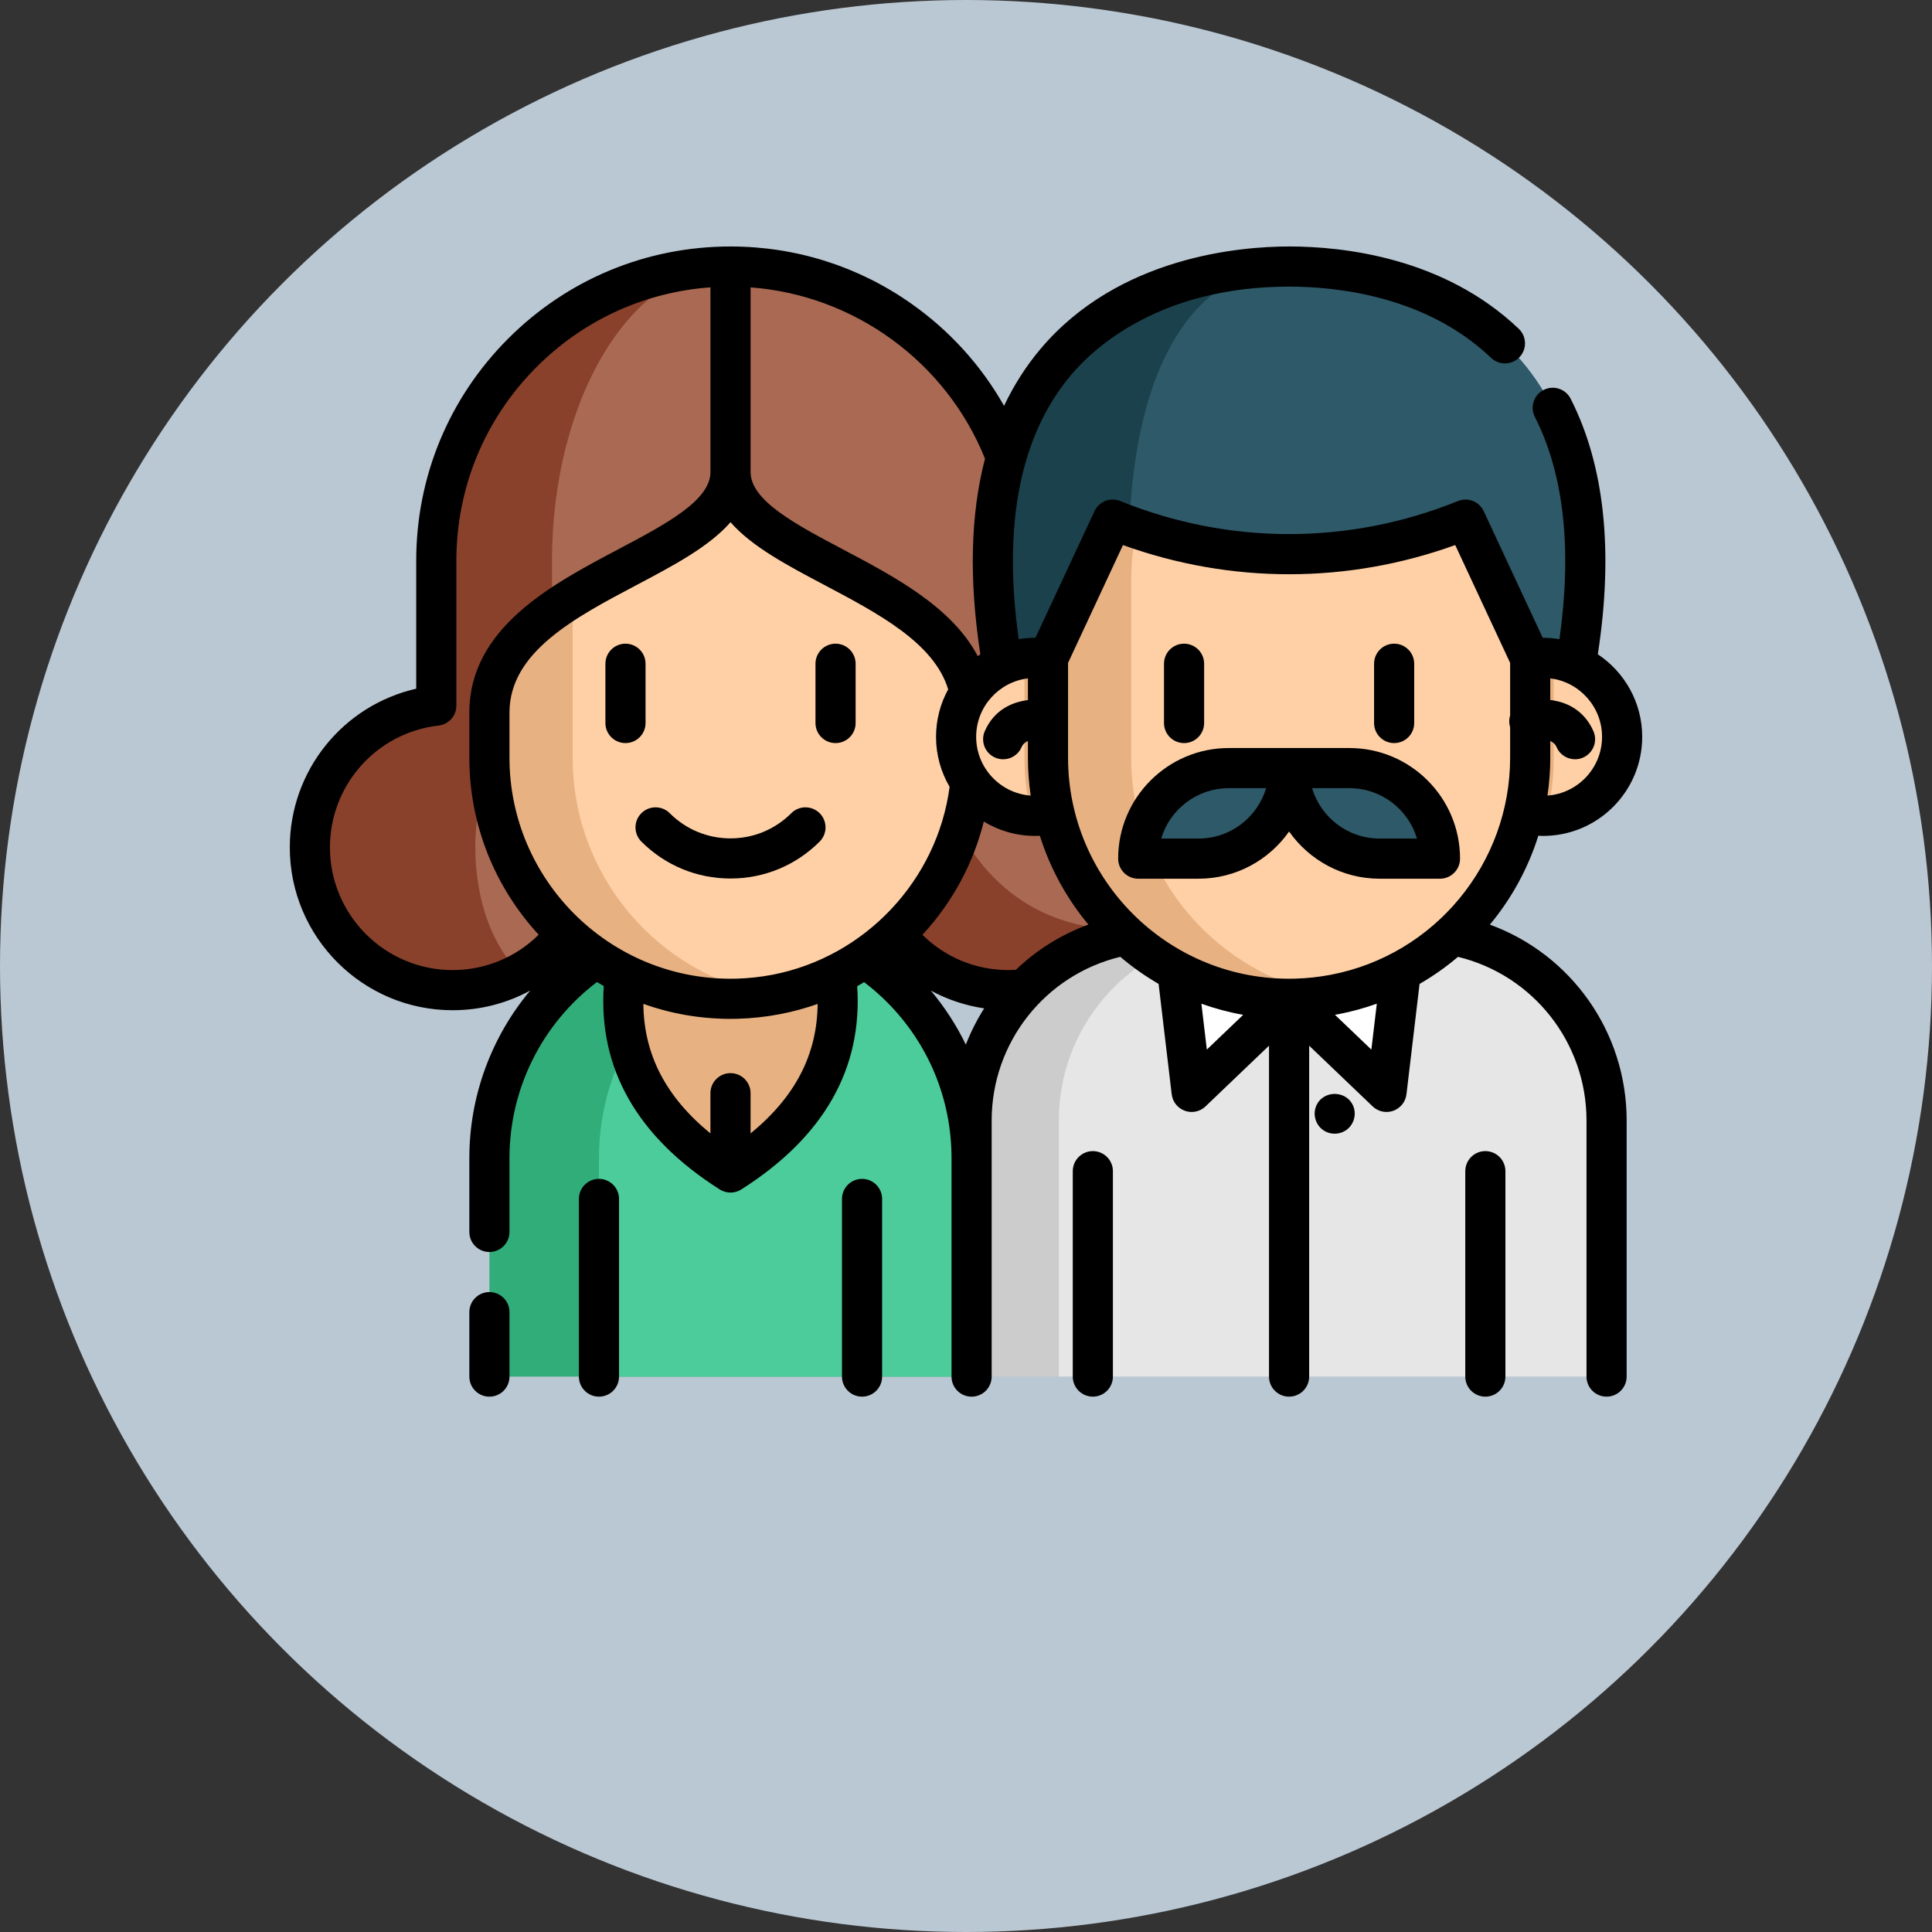
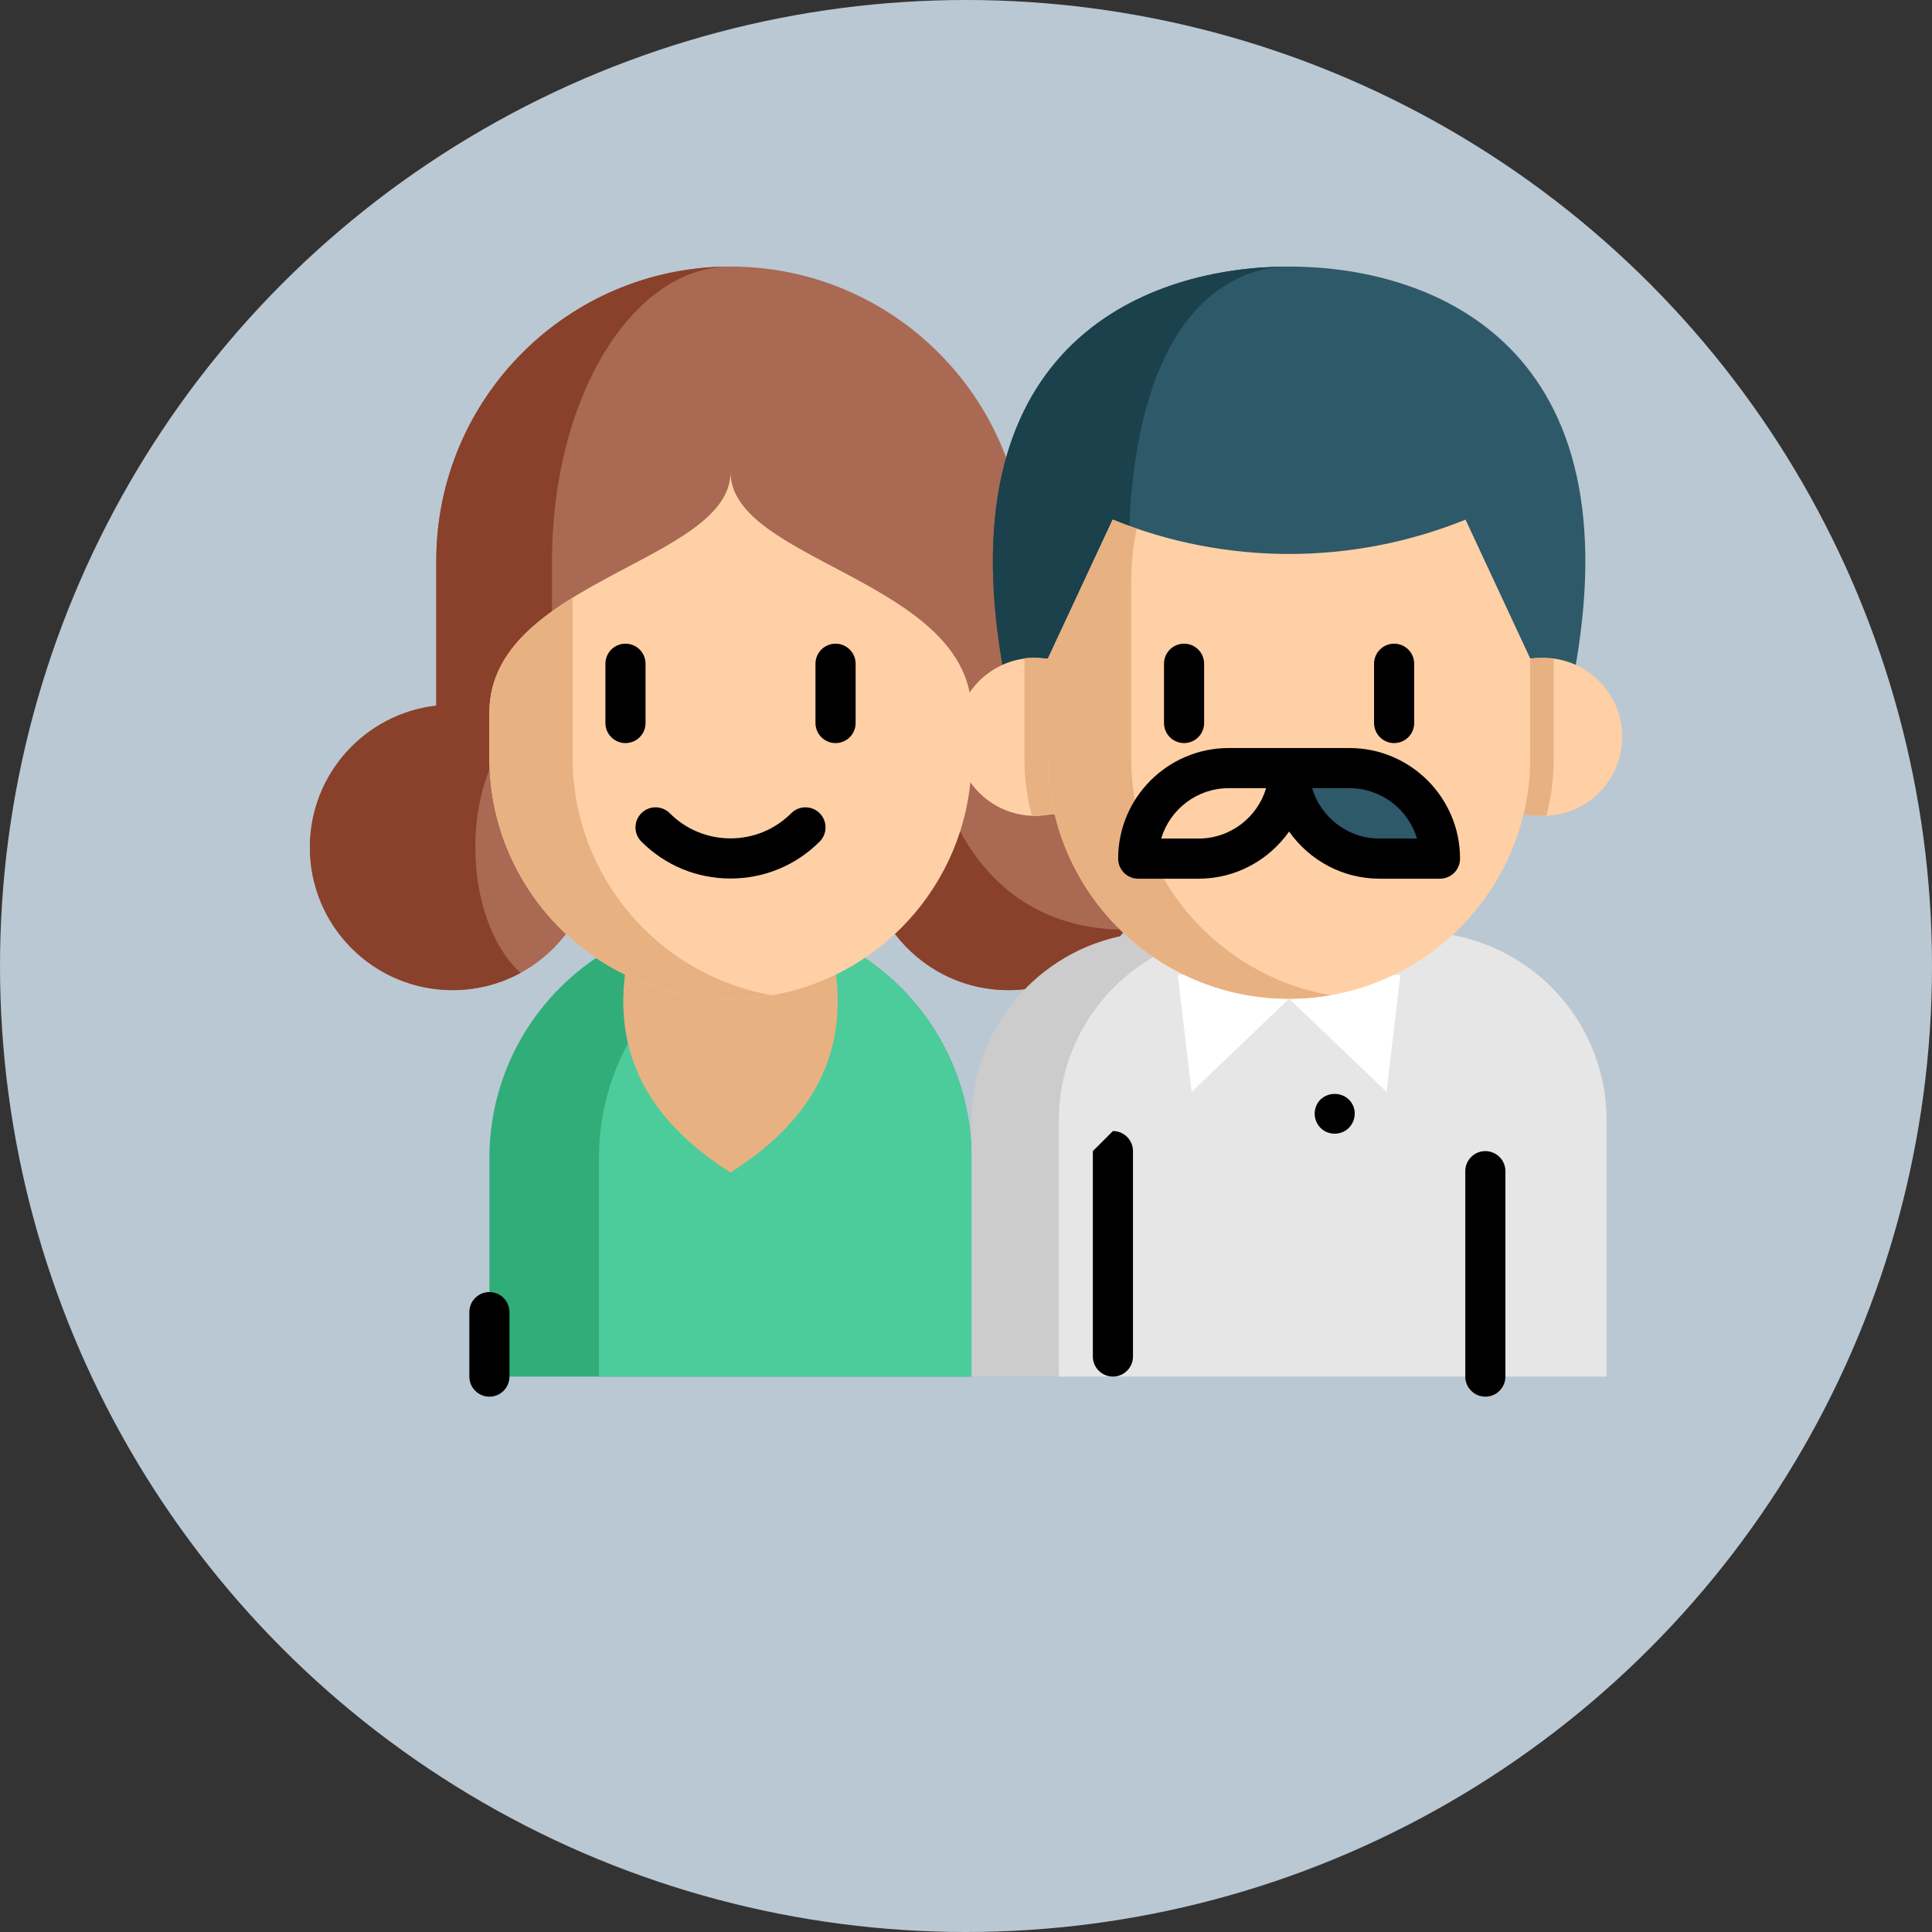
<svg xmlns="http://www.w3.org/2000/svg" version="1.1" width="512" height="512" x="0" y="0" viewBox="0 0 512 512" style="enable-background:new 0 0 512 512" xml:space="preserve" class="">
  <rect x="0" y="0" width="512" height="512" fill="#333333" stroke="none" />
  <circle r="256" cx="256" cy="256" fill="#bac8d3" shape="circle" />
  <g transform="matrix(0.7,0,0,0.7,76.8,65.317)">
    <path d="m326.105 227.508c0 11.594-3.656 22.336-9.867 31.137h-.008c-9.777 13.852-25.91 22.895-44.16 22.895-17.516 0-33.086-8.336-42.961-21.262h-21.68l-102.863.008c-9.867 12.918-25.422 21.258-42.938 21.258-29.848 0-54.035-24.195-54.035-54.035 0-27.758 20.926-50.609 47.859-53.676v-54.84c0-30.758 12.473-58.609 32.629-78.766s48.004-32.629 78.766-32.629c61.52 0 111.395 49.875 111.395 111.395v54.84c26.938 3.062 47.863 25.914 47.863 53.676zm0 0" fill="#aa6952" data-original="#aa6952" class="" />
    <path d="m316.23 258.645c-9.777 13.852-25.91 22.895-44.16 22.895-17.516 0-33.086-8.336-42.961-21.262h-21.68v-19.762l35.324-62.344c0 30.742 18.941 80.461 73.477 80.473zm0 0" fill="#89412b" data-original="#89412b" />
    <path d="m165.977 7.605c-18.324.383-34.879 12.777-46.918 32.617-12.227 20.156-19.797 48.008-19.797 78.77v54.84c-16.34 3.062-29.031 25.914-29.031 53.672 0 20.512 6.934 38.355 17.145 47.508-7.652 4.164-16.422 6.527-25.746 6.527-29.848 0-54.035-24.195-54.035-54.035 0-27.758 20.926-50.609 47.863-53.672v-54.84c0-30.762 12.469-58.613 32.625-78.77 19.965-19.965 47.477-32.387 77.895-32.617zm0 0" fill="#89412b" data-original="#89412b" />
    <path d="m258.121 345.16v82.688h-182.555v-82.688c0-50.41 40.863-91.281 91.273-91.281 7.133 0 14.074.82 20.738 2.363 16.883 3.922 31.965 12.531 43.809 24.371 16.516 16.52 26.734 39.34 26.734 64.547zm0 0" fill="#31ad7a" data-original="#31ad7a" />
    <path d="m258.121 345.16v82.688h-141.078v-82.688c0-43.281 30.121-79.527 70.535-88.918 16.883 3.926 31.965 12.531 43.809 24.371 16.516 16.52 26.734 39.34 26.734 64.547zm0 0" fill="#4ccc9b" data-original="#4ccc9b" />
    <path d="m206.777 275.637c4.07 32.73-11.125 56.668-39.934 74.949-28.797-18.281-44-42.211-39.945-74.938" fill="#e8b182" data-original="#e8b182" />
    <path d="m258.125 176.465v17.078c0 44.48-31.828 81.531-73.945 89.625-4.82.93-9.773 1.48-14.836 1.621h-.121c-.867.023-1.742.027-2.625.027-50.312-.098-91.031-40.965-91.031-91.273v-17.078c0-50.078 91.285-57.035 91.285-91.055 0 34.02 91.273 40.977 91.273 91.055zm0 0" fill="#ffd0a6" data-original="#ffd0a6" />
    <path d="m182.559 283.461c-4.305.75-8.723 1.203-13.215 1.328h-.121c-.875.023-1.742.027-2.625.027-50.32-.098-91.031-40.965-91.031-91.273v-17.078c0-19.797 14.266-32.855 31.52-43.508v60.586c0 45.004 32.582 82.453 75.473 89.918zm0 0" fill="#e8b182" data-original="#e8b182" />
    <path d="m498.516 330.898v96.945h-240.395v-96.945c0-34.984 25.164-64.078 58.375-70.191h123.625c33.223 6.098 58.395 35.199 58.395 70.191zm0 0" fill="#cccccc" data-original="#cccccc" class="" />
    <path d="m498.516 330.898v96.945h-207.375v-96.945c0-34.984 25.16-64.078 58.371-70.191h90.609c33.223 6.098 58.395 35.199 58.395 70.191zm0 0" fill="#e6e6e6" data-original="#e6e6e6" class="" />
    <path d="m269.793 158.406c-21.469-124.043 57.336-150.809 108.531-150.809 51.191 0 130 26.77 108.527 150.809" fill="#2e5968" data-original="#2e5968" />
    <path d="m319.496 158.406h-49.703c-21.395-123.582 56.754-150.609 107.953-150.801-27.758.367-69.805 27.621-58.25 150.801zm0 0" fill="#1a414c" data-original="#1a414c" />
    <path d="m504.418 185.645c0 15.707-12.098 28.578-27.477 29.809-.805.066-1.621.102-2.438.102-2.094 0-4.133-.211-6.105-.625h-180.156c-1.973.414-4.012.625-6.109.625h-.02c-16.516-.012-29.891-13.395-29.891-29.91 0-15.57 11.898-28.359 27.102-29.77.926-.094 1.863-.133 2.809-.133 1.262 0 2.488.074 3.707.223h184.961c1.215-.148 2.449-.223 3.707-.223 1.773 0 3.516.156 5.199.453 14.043 2.457 24.711 14.707 24.711 29.449zm0 0" fill="#ffd0a6" data-original="#ffd0a6" />
    <path d="m478.508 156.195v37.887c0 7.359-.957 14.52-2.766 21.371-.805.07-1.621.105-2.438.105-2.094 0-4.133-.211-6.105-.625h-180.156c-1.973.414-4.012.625-6.105.625h-.023c-1.82-6.891-2.785-14.078-2.785-21.473v-38.207c.922-.098 1.863-.137 2.809-.137 1.258 0 2.488.074 3.703.223h184.961c1.215-.148 2.445-.223 3.707-.223 1.773 0 3.512.156 5.199.453zm0 0" fill="#e8b182" data-original="#e8b182" />
    <path d="m420.469 275.785-5.254 44.277-36.895-35.277-36.895 35.277-5.254-44.277" fill="#ffffff" data-original="#ffffff" />
    <path d="m469.598 155.965v37.578c0 44.48-31.828 81.531-73.945 89.625-4.82.93-9.773 1.48-14.832 1.621h-.125c-.875.023-1.742.027-2.625.027-50.312-.098-91.031-40.965-91.031-91.273v-37.578l24.496-52.547c21.414 8.66 44.105 13 66.789 13 22.684 0 45.371-4.34 66.789-13zm0 0" fill="#ffd0a6" data-original="#ffd0a6" />
    <path d="m394.031 283.461c-4.305.75-8.723 1.203-13.211 1.328h-.125c-.875.023-1.742.027-2.625.027-50.316-.098-91.031-40.965-91.031-91.273v-37.578l24.496-52.547c3.016 1.223 6.066 2.359 9.129 3.41-1.383 6.305-2.105 12.848-2.105 19.559v67.156c0 45.004 32.582 82.453 75.473 89.918zm0 0" fill="#e8b182" data-original="#e8b182" />
    <path d="m401.168 197.484h-22.848c0 18.926 15.344 34.27 34.273 34.27h22.848c0-18.926-15.344-34.27-34.273-34.27zm0 0" fill="#2e5968" data-original="#2e5968" />
-     <path d="m355.473 197.484h22.848c0 18.926-15.344 34.27-34.273 34.27h-22.848c0-18.926 15.344-34.27 34.273-34.27zm0 0" fill="#2e5968" data-original="#2e5968" />
    <path d="m189.848 214.559c-6.145 6.145-14.312 9.527-23.004 9.527-8.688 0-16.855-3.383-23-9.527-2.969-2.965-7.781-2.969-10.746 0-2.969 2.969-2.969 7.777 0 10.746 9.012 9.016 21 13.98 33.746 13.98 12.75 0 24.734-4.965 33.75-13.98 2.969-2.969 2.969-7.777 0-10.746s-7.781-2.969-10.746 0zm0 0" fill="#000000" data-original="#000000" class="" />
    <path d="m134.684 180.414v-22.438c0-4.195-3.402-7.598-7.602-7.598-4.195 0-7.598 3.402-7.598 7.598v22.438c0 4.195 3.402 7.598 7.598 7.598 4.199 0 7.602-3.402 7.602-7.598zm0 0" fill="#000000" data-original="#000000" class="" />
    <path d="m206.613 150.379c-4.195 0-7.598 3.402-7.598 7.598v22.438c0 4.195 3.402 7.598 7.598 7.598 4.199 0 7.602-3.402 7.602-7.598v-22.438c0-4.195-3.402-7.598-7.602-7.598zm0 0" fill="#000000" data-original="#000000" class="" />
    <path d="m75.57 395.844c-4.199 0-7.598 3.402-7.598 7.598v24.406c0 4.199 3.398 7.602 7.598 7.602 4.199 0 7.598-3.402 7.598-7.602v-24.406c0-4.195-3.402-7.598-7.598-7.598zm0 0" fill="#000000" data-original="#000000" class="" />
-     <path d="m117.043 352.992c-4.199 0-7.598 3.402-7.598 7.598v67.258c0 4.195 3.398 7.598 7.598 7.598 4.195 0 7.598-3.402 7.598-7.598v-67.258c0-4.195-3.402-7.598-7.598-7.598zm0 0" fill="#000000" data-original="#000000" class="" />
-     <path d="m216.648 352.992c-4.195 0-7.598 3.402-7.598 7.598v67.258c0 4.195 3.402 7.598 7.598 7.598 4.199 0 7.598-3.402 7.598-7.598v-67.258c0-4.195-3.402-7.598-7.598-7.598zm0 0" fill="#000000" data-original="#000000" class="" />
    <path d="m338.555 188.012c4.195 0 7.598-3.402 7.598-7.598v-22.438c0-4.195-3.402-7.598-7.598-7.598-4.199 0-7.598 3.402-7.598 7.598v22.438c0 4.195 3.402 7.598 7.598 7.598zm0 0" fill="#000000" data-original="#000000" class="" />
    <path d="m418.086 188.012c4.199 0 7.598-3.402 7.598-7.598v-22.438c0-4.195-3.398-7.598-7.598-7.598-4.199 0-7.598 3.402-7.598 7.598v22.438c0 4.195 3.402 7.598 7.598 7.598zm0 0" fill="#000000" data-original="#000000" class="" />
    <path d="m344.047 239.355c14.16 0 26.691-7.074 34.273-17.863 7.582 10.789 20.113 17.863 34.273 17.863h22.848c4.195 0 7.598-3.402 7.598-7.602 0-23.086-18.781-41.871-41.871-41.871h-45.695c-23.09 0-41.871 18.785-41.871 41.871 0 4.199 3.398 7.602 7.598 7.602zm57.121-34.273c12.07 0 22.293 8.055 25.57 19.074h-14.145c-12.07 0-22.293-8.059-25.574-19.074zm-45.695 0h14.148c-3.281 11.016-13.504 19.074-25.574 19.074h-14.148c3.281-11.016 13.504-19.074 25.574-19.074zm0 0" fill="#000000" data-original="#000000" class="" />
-     <path d="m454.336 256.738c8.172-9.836 14.449-21.25 18.34-33.648.602.031 1.203.066 1.816.066 20.68 0 37.508-16.824 37.508-37.508 0-13.031-6.684-24.523-16.801-31.25 6.004-38.988 2.551-71.523-10.297-96.762-1.906-3.742-6.48-5.23-10.219-3.328-3.738 1.906-5.227 6.48-3.324 10.219 11.008 21.633 14.121 49.91 9.316 84.137-2.012-.336-4.078-.52-6.184-.52-.051 0-.102.004-.152.004l-22.344-47.938c-1.707-3.668-5.984-5.352-9.734-3.836-41.23 16.684-86.645 16.684-127.879 0-3.75-1.516-8.027.172-9.738 3.836l-22.344 47.938c-.047 0-.098-.004-.145-.004-2.113 0-4.184.184-6.203.523-6.113-43.492.543-77.121 19.836-100.039 8.461-10.051 33.441-33.43 82.539-33.43 17.992 0 51.855 3.504 76.465 26.977 3.035 2.895 7.848 2.785 10.742-.254 2.895-3.035 2.781-7.848-.254-10.742-28.441-27.129-66.688-31.18-86.953-31.18-18.484 0-64.656 3.785-94.164 38.84-5.461 6.484-10.039 13.664-13.754 21.5-8.613-15.219-20.496-28.379-35.02-38.629-20.125-14.203-43.824-21.707-68.535-21.707-31.789 0-61.672 12.375-84.148 34.848-22.473 22.473-34.848 52.352-34.848 84.137v48.434c-27.715 6.301-47.859 31.031-47.859 60.082 0 33.988 27.648 61.641 61.629 61.641 10.477 0 20.508-2.613 29.379-7.438-14.711 17.582-23.035 39.934-23.035 63.449v27.922c0 4.199 3.398 7.598 7.598 7.598 4.199 0 7.598-3.398 7.598-7.598v-27.922c0-26.289 12.297-50.863 33.113-66.68.855.512 1.715 1.008 2.586 1.492-2.082 31.297 12.656 57.195 43.902 77.031 1.242.789 2.656 1.184 4.074 1.184 1.414 0 2.828-.395 4.07-1.18 31.227-19.816 45.969-45.688 43.902-76.957.887-.492 1.754-1.008 2.625-1.523 3.016 2.297 5.891 4.785 8.57 7.461 15.805 15.816 24.512 36.832 24.512 59.176v82.684c0 4.199 3.398 7.602 7.598 7.602 4.199 0 7.598-3.402 7.598-7.602v-96.945c0-29.59 20.277-55.102 48.695-61.969 4.508 3.828 9.359 7.266 14.508 10.25l4.957 41.781c.34 2.859 2.266 5.281 4.977 6.254.84.301 1.707.449 2.566.449 1.926 0 3.816-.734 5.254-2.105l24.043-22.992v125.281c0 4.195 3.402 7.598 7.602 7.598 4.195 0 7.598-3.402 7.598-7.598v-125.281l24.043 22.988c1.438 1.375 3.328 2.105 5.254 2.105.863 0 1.73-.145 2.566-.445 2.711-.977 4.641-3.398 4.977-6.258l4.957-41.766c5.172-2.988 10.043-6.418 14.551-10.25 28.395 6.875 48.652 32.371 48.652 61.957v96.945c0 4.195 3.402 7.598 7.598 7.598 4.199 0 7.602-3.402 7.602-7.598v-96.945c0-33.613-21.125-62.965-51.781-74.16zm21.801-48.848c.688-4.699 1.062-9.488 1.062-14.352v-6.312c.992.426 1.875 1.141 2.402 2.348 1.242 2.863 4.035 4.57 6.973 4.57 1.012 0 2.039-.203 3.023-.633 3.852-1.672 5.613-6.148 3.941-9.996-2.941-6.766-8.742-10.953-16.34-11.812v-8.191c11.027 1.34 19.605 10.75 19.605 22.133 0 11.75-9.133 21.402-20.668 22.246zm-181.5-50.242 20.793-44.605c40.82 14.73 84.965 14.727 125.781 0l20.789 44.605v19.871c-.414 1.355-.465 2.836-.051 4.301.016.051.035.098.051.145v11.574c0 40.062-28.504 74.617-67.785 82.164-4.438.855-8.98 1.355-13.5 1.484h-.02c-.074 0-.148 0-.223.004-.793.023-1.586.031-2.391.027-46.012-.086-83.445-37.625-83.445-83.68zm-111.902 118.059c-4.398.848-8.941 1.348-13.496 1.48h-.016c-.059 0-.117 0-.176.004-.812.02-1.625.027-2.434.027-46.012-.094-83.445-37.629-83.445-83.676v-17.07c0-22.875 24.488-35.812 48.172-48.328 13.969-7.383 27.449-14.508 35.512-23.758 8.062 9.25 21.547 16.375 35.512 23.758 20.477 10.824 41.605 22 46.883 39.531-2.926 5.336-4.594 11.461-4.594 17.969 0 6.898 1.879 13.363 5.141 18.926-4.668 35.316-31.898 64.375-67.059 71.137zm77.113-90.066c0-11.379 8.57-20.785 19.594-22.129v8.227c-6.5.773-12.996 4.098-16.336 11.773-1.676 3.848.086 8.324 3.934 10 .988.43 2.016.633 3.027.633 2.934 0 5.727-1.707 6.973-4.57.523-1.203 1.395-1.934 2.402-2.359v6.324c0 4.875.363 9.664 1.047 14.352-11.523-.855-20.641-10.504-20.641-22.25zm3.344-105.301c-5.504 21.062-6.105 45.809-1.754 74.062-.336.223-.664.457-.992.688-9.781-18.594-31.457-30.062-50.98-40.383-18.004-9.516-35.012-18.504-35.012-29.297 0-.031-.004-.062-.004-.098v-69.824c39.211 2.91 74.004 28.148 88.742 64.852zm-247.996 147.164c0-23.625 17.68-43.453 41.125-46.125 3.84-.438 6.738-3.688 6.738-7.551v-54.84c0-27.723 10.793-53.789 30.398-73.391 17.797-17.801 40.93-28.336 65.793-30.125v69.938h.004c0 10.793-17.008 19.781-35.016 29.297-25.07 13.246-56.27 29.734-56.27 61.766v17.07c0 25.82 9.969 49.371 26.25 67.008-8.645 8.57-20.207 13.395-32.59 13.395-25.602 0-46.434-20.832-46.434-46.441zm159.246 108.285v-15.227c0-4.195-3.402-7.598-7.598-7.598-4.199 0-7.602 3.402-7.602 7.598v15.223c-16.934-13.871-25.184-29.812-25.395-49.035 10.254 3.645 21.277 5.645 32.754 5.668.91 0 1.809-.012 2.711-.031h.035c.07 0 .141 0 .211-.004 5.414-.152 10.82-.742 16.055-1.754 4.871-.938 9.613-2.234 14.223-3.855-.211 19.215-8.461 35.152-25.395 49.016zm68.238-54.078c6.242 3.391 13.059 5.676 20.203 6.734-2.75 4.316-5.07 8.914-6.949 13.727-3.523-7.285-7.961-14.152-13.254-20.461zm32.18-7.852c-.922.055-1.855.086-2.793.086-12.371 0-23.922-4.809-32.562-13.355.059-.062.117-.121.176-.184 11.273-12.27 19.098-26.828 23.059-42.68 5.668 3.445 12.312 5.43 19.418 5.43.605 0 1.207-.016 1.809-.043 3.906 12.434 10.211 23.82 18.367 33.617-10.41 3.797-19.711 9.688-27.473 17.129zm70.258 12.824c5.094 1.824 10.383 3.242 15.82 4.207l-13.762 13.16zm64.344 17.367-13.785-13.18c.473-.086.945-.152 1.414-.242 4.969-.957 9.781-2.297 14.434-3.953zm0 0" fill="#000000" data-original="#000000" class="" />
    <path d="m402.602 325.41c-2.598-6.176-11.676-6.102-14.102.176-1.227 3.176-.133 6.871 2.617 8.879 2.43 1.77 5.777 1.906 8.352.375 3.207-1.902 4.559-5.988 3.133-9.43zm0 0" fill="#000000" data-original="#000000" class="" />
    <path d="m452.617 342.484c-4.195 0-7.598 3.402-7.598 7.598v77.762c0 4.195 3.402 7.598 7.598 7.598 4.199 0 7.598-3.402 7.598-7.598v-77.762c0-4.195-3.398-7.598-7.598-7.598zm0 0" fill="#000000" data-original="#000000" class="" />
-     <path d="m304.02 342.484c-4.195 0-7.598 3.402-7.598 7.598v77.762c0 4.195 3.402 7.598 7.598 7.598 4.199 0 7.598-3.402 7.598-7.598v-77.762c0-4.195-3.398-7.598-7.598-7.598zm0 0" fill="#000000" data-original="#000000" class="" />
+     <path d="m304.02 342.484v77.762c0 4.195 3.402 7.598 7.598 7.598 4.199 0 7.598-3.402 7.598-7.598v-77.762c0-4.195-3.398-7.598-7.598-7.598zm0 0" fill="#000000" data-original="#000000" class="" />
  </g>
</svg>